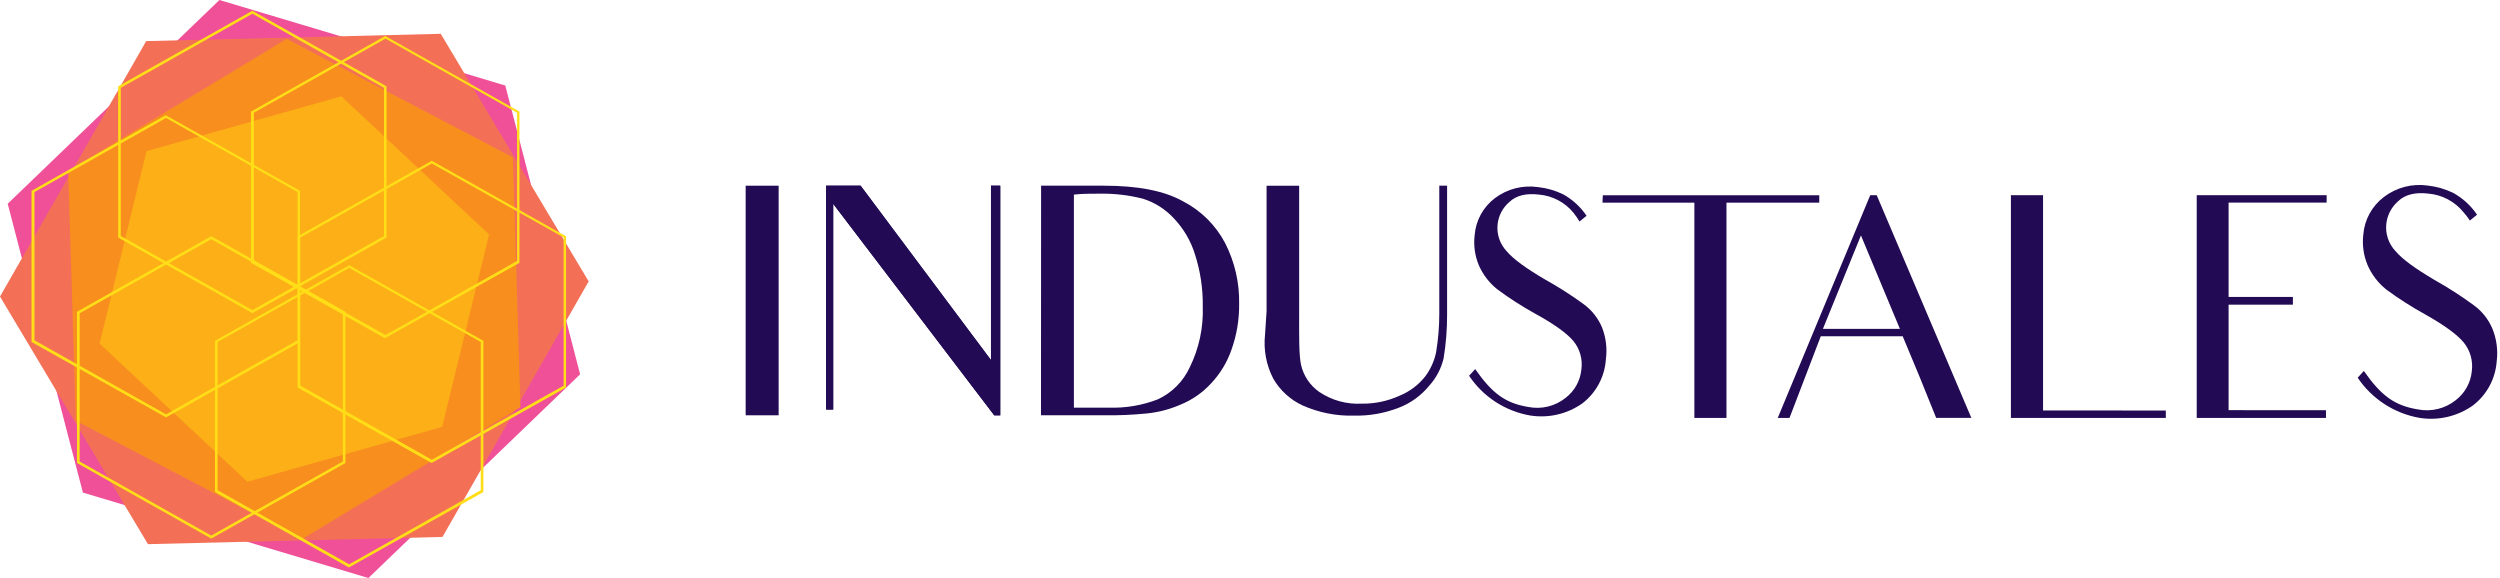
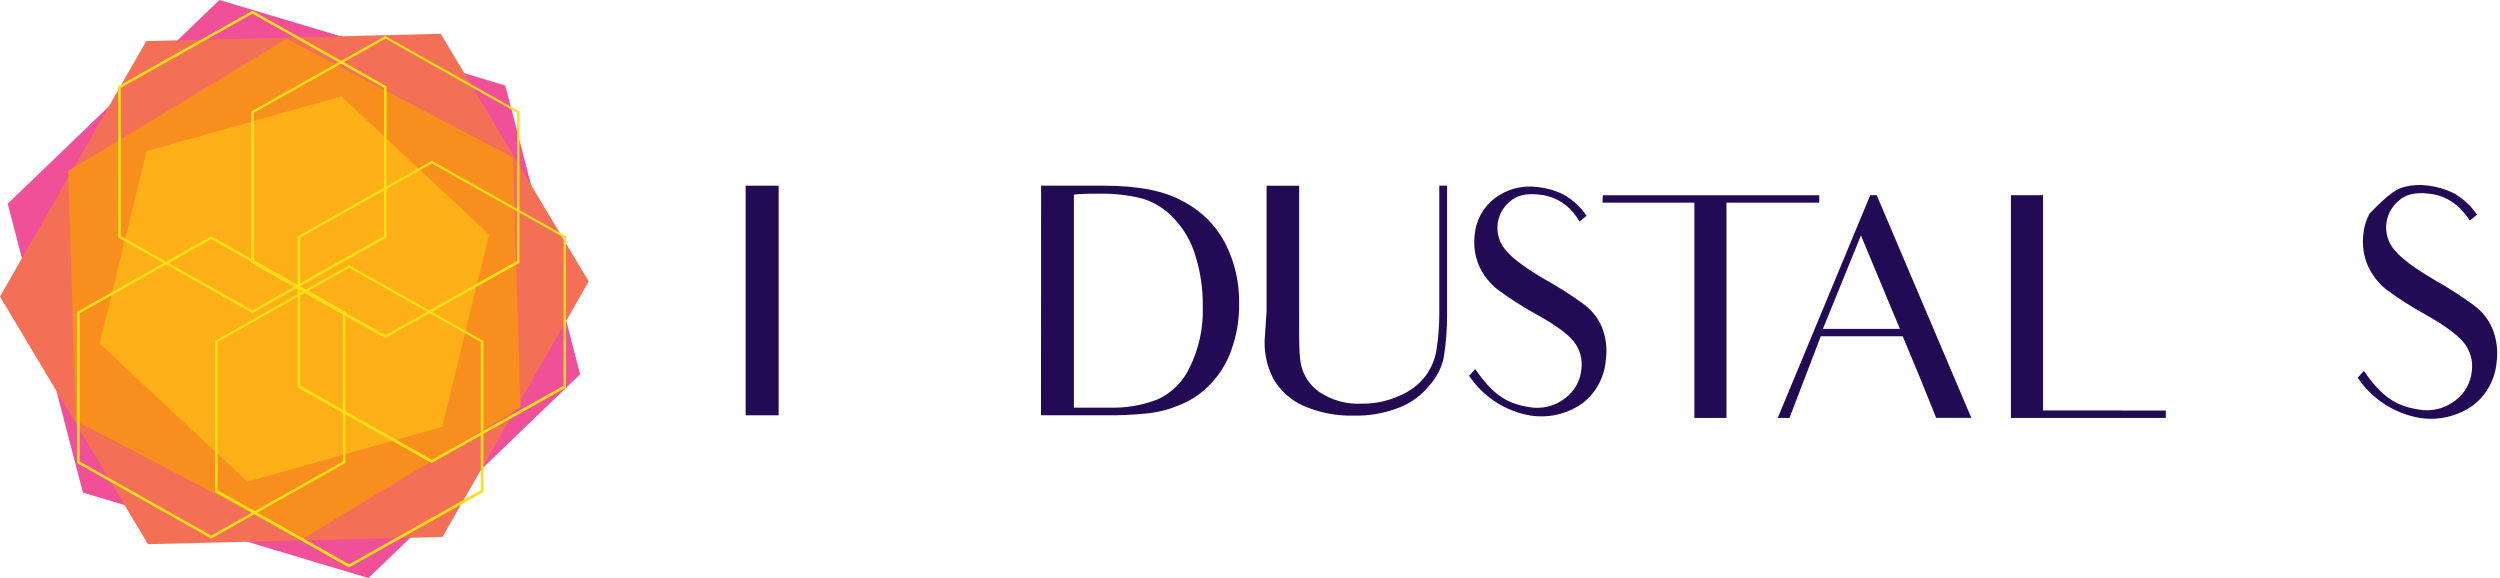
<svg xmlns="http://www.w3.org/2000/svg" width="865" height="200" viewBox="0 0 865 200" fill="none">
  <g clip-path="url(#clip0_3249_49)">
    <path d="M28.685 170.436L2.664 70.491L75.918 0L174.835 29.591L200.718 129.509L127.464 200L28.685 170.436Z" fill="#EF5098" />
    <path d="M51.19 188.279L153.102 185.781L203.687 97.365L152.497 11.693L50.585 14.219L0 102.607L51.19 188.279Z" fill="#F37057" />
    <path d="M26.239 145.568L104.494 186.55L180.083 140.874L177.445 54.434L99.191 13.451L23.602 59.128L26.239 145.568Z" fill="#F78E1E" />
    <path d="M34.457 118.886L85.592 166.676L152.993 147.708L169.231 81.115L118.097 33.324L50.696 52.292L34.457 118.886Z" fill="#FCAF17" />
    <path d="M133.291 116.965H133.072L86.856 90.942V38.595L133.291 12.435L133.511 12.573L179.728 38.595V90.942L133.291 116.965ZM87.845 90.283L133.374 115.949L178.903 90.283V39.007L133.374 13.369L87.845 39.007V90.283Z" fill="#FFDE17" />
    <path d="M87.319 108.346L40.883 82.186V29.867L87.319 3.707L133.755 29.867V82.186L87.319 108.346ZM41.789 81.665L87.319 107.303L132.848 81.665V30.388L87.319 4.75L41.789 30.388V81.665Z" fill="#FFDE17" />
-     <path d="M57.456 144.414L10.91 118.337V66.017L57.346 39.857L103.782 66.017V118.337L57.456 144.414ZM11.927 117.733L57.456 143.371L102.985 117.733V66.456L57.456 40.818L11.927 66.456V117.733Z" fill="#FFDE17" />
    <path d="M73.088 186.358L26.625 160.198V107.879L73.088 81.719L119.525 107.879V160.198L73.088 186.358ZM27.559 159.676L73.088 185.315L118.618 159.676V108.4L73.088 82.762L27.559 108.4V159.676Z" fill="#FFDE17" />
    <path d="M120.815 196.293H120.595L74.379 170.243V117.923L120.815 91.764L121.035 91.901L167.251 117.923V170.243L120.815 196.293ZM75.286 169.612L120.815 195.25L166.344 169.612V118.335L120.815 92.697L75.286 118.335V169.612Z" fill="#FFDE17" />
    <path d="M149.42 160.143H149.201L102.984 134.093V81.773L149.42 55.613L149.64 55.751L195.856 81.773V134.093L149.42 160.143ZM103.891 133.434L149.42 159.072L195.005 133.434V82.157L149.42 56.574L103.891 82.212V133.434Z" fill="#FFDE17" />
  </g>
  <path d="M629.452 70.127H597.357V144.605H586.252V70.127H554.461L554.575 67.561H629.471L629.452 70.127Z" fill="#220A54" />
  <path d="M658.335 116.352H629.986L619.167 144.607H615.098L647.098 67.543H649.342L682.084 144.588H669.915L664.211 130.46L658.335 116.352ZM657.366 113.785L643.885 81.461L630.727 113.785H657.366Z" fill="#220A54" />
  <path d="M749.374 142.04V144.607H695.773V67.543H706.897V142.021L749.374 142.04Z" fill="#220A54" />
-   <path d="M781.153 141.926H804.787V144.607H760.066V67.543H805.016V70.11H771.095V102.738H793.341V105.419H771.095V141.907L781.153 141.926Z" fill="#220A54" />
-   <path d="M863.863 124.982C863.653 127.987 862.802 130.912 861.369 133.562C859.936 136.211 857.954 138.524 855.554 140.345C850.241 144.07 843.694 145.596 837.282 144.605C832.939 143.862 828.792 142.245 825.092 139.853C821.392 137.461 818.217 134.342 815.758 130.686L817.887 128.347C823.934 136.98 828.535 140.345 836.616 141.657C838.906 142.107 841.267 142.051 843.534 141.493C845.8 140.935 847.917 139.888 849.736 138.425C851.271 137.236 852.549 135.749 853.493 134.053C854.438 132.357 855.029 130.487 855.231 128.557C855.487 126.771 855.369 124.951 854.884 123.213C854.4 121.475 853.56 119.856 852.417 118.46C850.084 115.672 845.603 112.42 838.974 108.706C834.359 106.155 829.913 103.31 825.664 100.188C822.834 97.921 820.602 94.997 819.161 91.669C817.79 88.372 817.286 84.778 817.697 81.231C817.891 78.658 818.633 76.156 819.872 73.894C821.112 71.631 822.821 69.659 824.885 68.111C827.007 66.501 829.427 65.327 832.004 64.655C834.582 63.982 837.267 63.826 839.906 64.194C843.025 64.526 846.062 65.401 848.88 66.78C852.159 68.605 854.96 71.179 857.056 74.291L854.584 76.306C853.907 75.284 853.157 74.312 852.341 73.397C850.857 71.573 849.022 70.067 846.945 68.966C844.867 67.865 842.59 67.193 840.248 66.989C835.646 66.438 832.167 67.332 829.809 69.575C827.483 71.574 826.002 74.38 825.664 77.428C825.479 79.13 825.664 80.852 826.205 82.476C826.747 84.101 827.632 85.589 828.801 86.84C831.159 89.654 835.646 92.905 842.263 96.822C846.976 99.456 851.523 102.377 855.877 105.569C858.753 107.647 861.003 110.475 862.38 113.745C863.828 117.302 864.339 121.171 863.863 124.982Z" fill="#220A54" />
+   <path d="M863.863 124.982C863.653 127.987 862.802 130.912 861.369 133.562C859.936 136.211 857.954 138.524 855.554 140.345C850.241 144.07 843.694 145.596 837.282 144.605C832.939 143.862 828.792 142.245 825.092 139.853C821.392 137.461 818.217 134.342 815.758 130.686L817.887 128.347C823.934 136.98 828.535 140.345 836.616 141.657C838.906 142.107 841.267 142.051 843.534 141.493C845.8 140.935 847.917 139.888 849.736 138.425C851.271 137.236 852.549 135.749 853.493 134.053C854.438 132.357 855.029 130.487 855.231 128.557C855.487 126.771 855.369 124.951 854.884 123.213C854.4 121.475 853.56 119.856 852.417 118.46C850.084 115.672 845.603 112.42 838.974 108.706C834.359 106.155 829.913 103.31 825.664 100.188C822.834 97.921 820.602 94.997 819.161 91.669C817.79 88.372 817.286 84.778 817.697 81.231C817.891 78.658 818.633 76.156 819.872 73.894C827.007 66.501 829.427 65.327 832.004 64.655C834.582 63.982 837.267 63.826 839.906 64.194C843.025 64.526 846.062 65.401 848.88 66.78C852.159 68.605 854.96 71.179 857.056 74.291L854.584 76.306C853.907 75.284 853.157 74.312 852.341 73.397C850.857 71.573 849.022 70.067 846.945 68.966C844.867 67.865 842.59 67.193 840.248 66.989C835.646 66.438 832.167 67.332 829.809 69.575C827.483 71.574 826.002 74.38 825.664 77.428C825.479 79.13 825.664 80.852 826.205 82.476C826.747 84.101 827.632 85.589 828.801 86.84C831.159 89.654 835.646 92.905 842.263 96.822C846.976 99.456 851.523 102.377 855.877 105.569C858.753 107.647 861.003 110.475 862.38 113.745C863.828 117.302 864.339 121.171 863.863 124.982Z" fill="#220A54" />
  <path d="M269.408 64.252V143.692H258V64.252H269.408Z" fill="#220A54" />
-   <path d="M346.091 64.253V143.694H344L288.289 70.528V141.697H285.836V64.234H297.758L342.878 124.585V64.234L346.091 64.253Z" fill="#220A54" />
  <path d="M360.218 64.252H382.065C393.644 64.252 402.809 66.001 409.331 69.652C415.549 72.866 420.633 77.91 423.896 84.103C427.225 90.624 428.891 97.868 428.744 105.189C428.802 110.564 427.908 115.908 426.101 120.971C424.585 125.379 422.133 129.407 418.914 132.778C415.967 135.961 412.349 138.448 408.323 140.061C404.694 141.629 400.847 142.635 396.915 143.046C391.892 143.549 386.846 143.765 381.799 143.692H360.18L360.218 64.252ZM383.719 141.049C389.482 141.227 395.223 140.251 400.603 138.178C405.473 135.919 409.381 132.004 411.632 127.131C414.861 120.592 416.416 113.353 416.157 106.064C416.252 100.002 415.36 93.965 413.514 88.191C412.076 83.442 409.542 79.098 406.118 75.508C403.225 72.391 399.577 70.073 395.527 68.777C390.628 67.519 385.582 66.924 380.525 67.009C377.539 67.009 374.231 67.009 371.569 67.332V141.049H383.719Z" fill="#220A54" />
  <path d="M500.694 64.253V109.05C500.703 114.037 500.302 119.017 499.496 123.938C498.674 127.481 496.959 130.754 494.514 133.445C491.746 136.852 488.134 139.474 484.038 141.051C479.086 142.988 473.8 143.925 468.484 143.808C462.37 143.974 456.296 142.772 450.706 140.29C446.448 138.316 442.902 135.075 440.553 131.012C438.129 126.331 437.138 121.041 437.701 115.8L438.233 107.738V64.272H449.508V108.005C449.508 116.485 449.394 122.569 450.155 126.201C451.003 130.009 453.249 133.361 456.448 135.594C460.767 138.515 465.921 139.944 471.127 139.663C475.657 139.734 480.146 138.792 484.266 136.906C487.727 135.495 490.765 133.216 493.088 130.289C494.959 127.809 496.257 124.945 496.891 121.904C497.621 117.505 497.99 113.053 497.994 108.594V64.234L500.694 64.253Z" fill="#220A54" />
  <path d="M555.627 124.373C555.428 127.343 554.597 130.236 553.19 132.86C551.784 135.483 549.833 137.776 547.47 139.585C542.244 143.262 535.794 144.762 529.482 143.768C525.204 143.032 521.12 141.433 517.479 139.07C513.838 136.707 510.715 133.628 508.301 130.02L510.411 127.701C516.363 136.2 520.888 139.508 528.836 140.82C531.091 141.261 533.414 141.203 535.645 140.652C537.875 140.1 539.957 139.067 541.746 137.626C543.26 136.459 544.52 134.995 545.448 133.325C546.377 131.654 546.954 129.812 547.146 127.91C547.401 126.155 547.287 124.366 546.812 122.657C546.338 120.948 545.513 119.357 544.389 117.985C542.07 115.234 537.633 112.065 531.08 108.478C526.558 105.973 522.206 103.172 518.055 100.092C515.263 97.866 513.062 94.986 511.647 91.707C510.306 88.462 509.815 84.928 510.221 81.44C510.409 78.909 511.135 76.448 512.352 74.221C513.568 71.995 515.247 70.054 517.275 68.529C521.51 65.357 526.829 63.989 532.068 64.727C535.134 65.048 538.12 65.904 540.891 67.255C544.117 69.06 546.878 71.592 548.953 74.652L546.519 76.648C545.89 75.595 545.192 74.585 544.427 73.625C542.964 71.83 541.154 70.348 539.106 69.266C537.058 68.185 534.813 67.527 532.506 67.331C527.98 66.78 524.577 67.674 522.257 69.879C519.958 71.835 518.495 74.598 518.169 77.599C517.989 79.273 518.171 80.966 518.702 82.564C519.234 84.161 520.102 85.626 521.249 86.859C523.569 89.616 527.98 92.829 534.559 96.689C539.167 99.245 543.612 102.083 547.869 105.188C550.698 107.235 552.913 110.017 554.277 113.231C555.677 116.768 556.142 120.605 555.627 124.373Z" fill="#220A54" />
-   <path d="M346.091 64.253V143.694H344L288.289 70.528V141.697H285.836V64.234H297.758L342.878 124.585V64.234L346.091 64.253Z" fill="#220A54" />
  <defs>
    <clipPath id="clip0_3249_49">
      <rect width="203.687" height="200" fill="white" />
    </clipPath>
  </defs>
</svg>